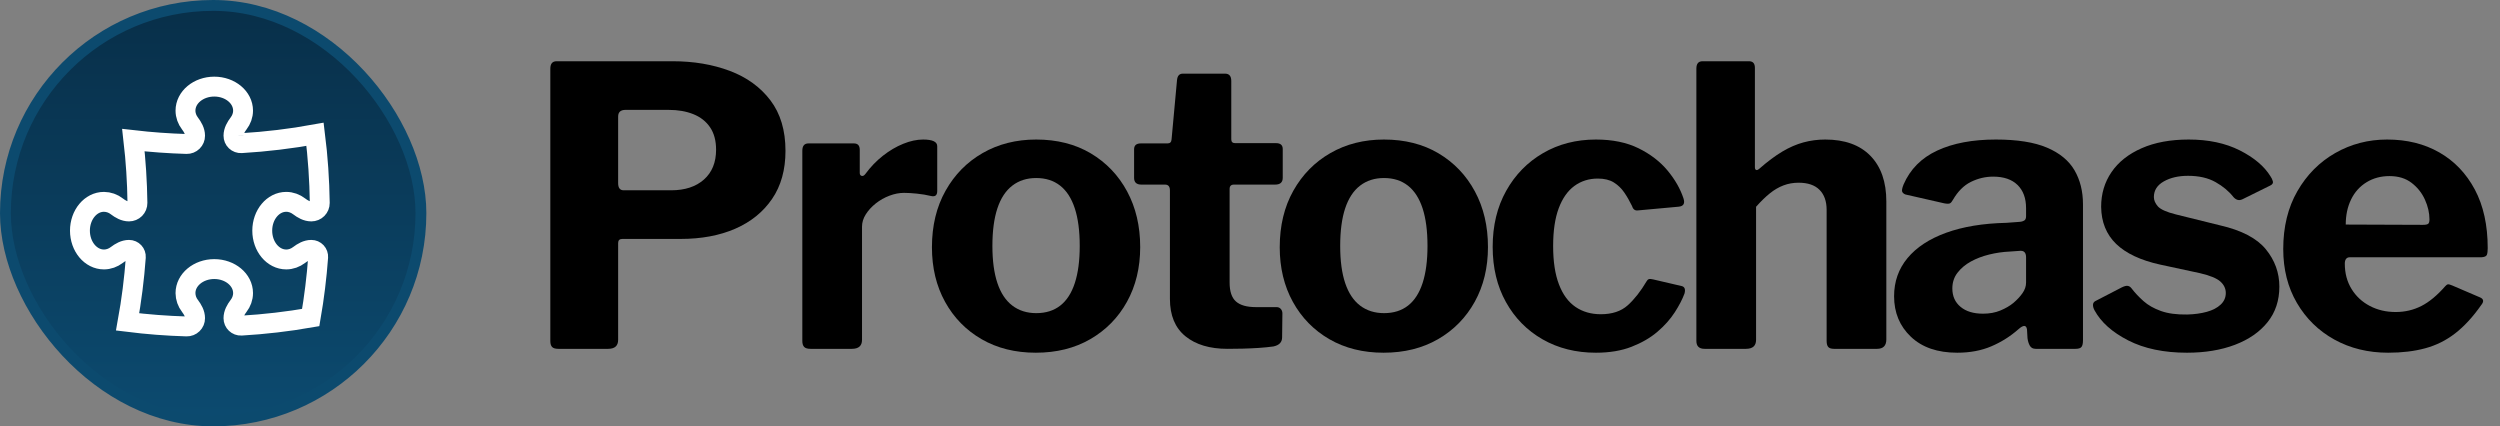
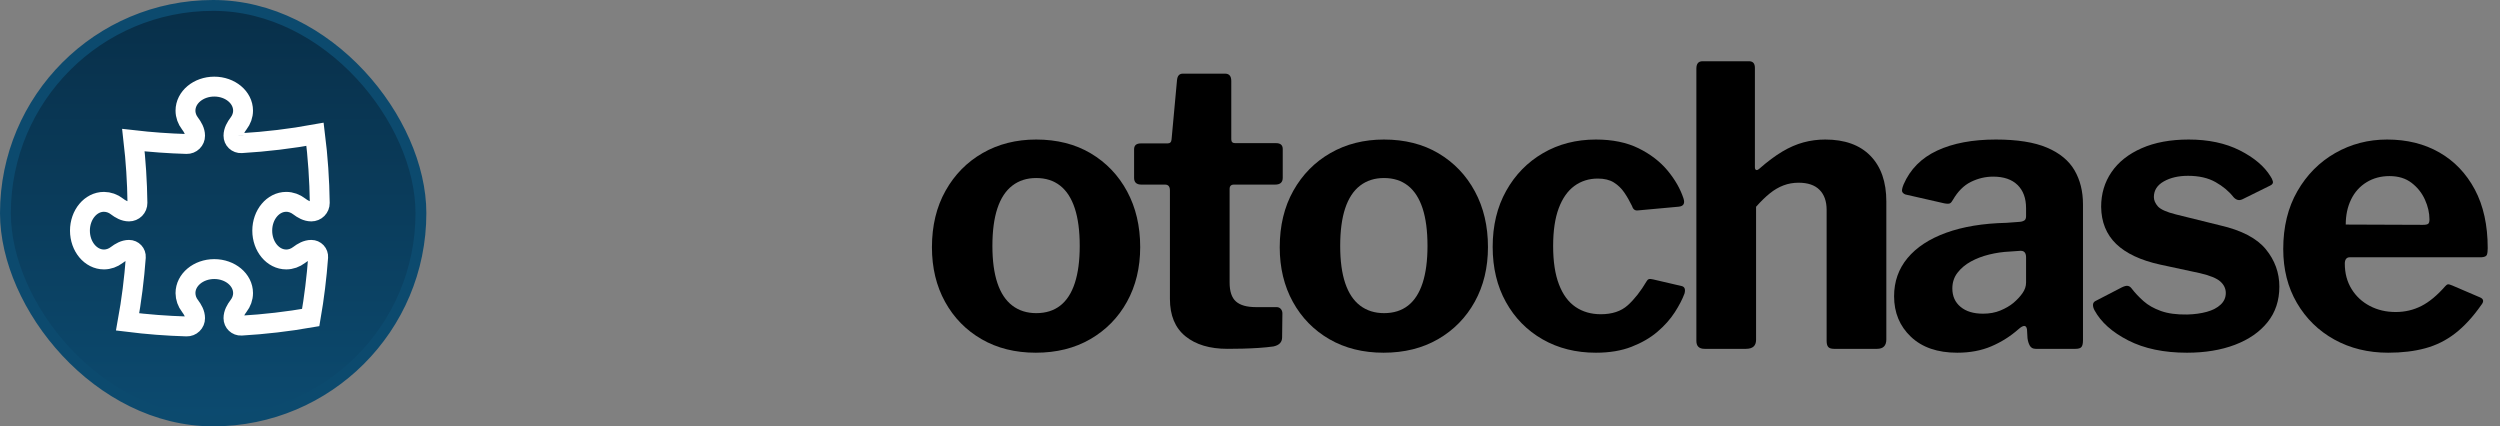
<svg xmlns="http://www.w3.org/2000/svg" width="129px" height="22px" viewBox="0 0 129 22" version="1.1">
  <rect x="0" y="0" width="129" height="22" fill="#808080" stroke="none" />
  <title>Group</title>
  <defs>
    <linearGradient x1="50%" y1="0%" x2="50%" y2="100%" id="linearGradient-1">
      <stop stop-color="#082F49" offset="0%" />
      <stop stop-color="#0C4A6F" offset="98.591%" />
      <stop stop-color="#0C4A6E" offset="100%" />
    </linearGradient>
  </defs>
  <g id="Page-1" stroke="none" stroke-width="1" fill="none" fill-rule="evenodd">
    <g id="Artboard" transform="translate(-36, -39)">
      <g id="Group" transform="translate(36, 39)">
        <g id="Protochase" transform="translate(28.397, 3.16)" fill="#000000" fill-rule="nonzero">
-           <path d="M12.134,4.624 C12.134,5.602 11.904,6.428 11.443,7.103 C10.982,7.778 10.348,8.291 9.539,8.643 C8.731,8.994 7.791,9.169 6.721,9.169 L3.716,9.169 C3.572,9.169 3.499,9.239 3.499,9.378 L3.499,14.375 C3.499,14.685 3.327,14.84 2.983,14.84 L0.417,14.84 C0.259,14.84 0.15,14.808 0.09,14.743 C0.03,14.678 0,14.577 0,14.438 L0,0.385 C0,0.128 0.107,0 0.323,0 L6.316,0 C7.394,0 8.373,0.165 9.254,0.495 C10.135,0.826 10.835,1.332 11.355,2.015 C11.874,2.698 12.134,3.567 12.134,4.624 Z M8.553,4.564 C8.553,4.099 8.449,3.714 8.243,3.41 C8.037,3.106 7.75,2.88 7.382,2.732 C7.013,2.584 6.589,2.51 6.11,2.51 L3.879,2.51 C3.626,2.51 3.499,2.625 3.499,2.855 L3.499,6.288 C3.499,6.536 3.594,6.659 3.782,6.659 L6.236,6.659 C6.946,6.659 7.51,6.474 7.927,6.104 C8.344,5.734 8.553,5.221 8.553,4.564 Z" id="Shape" />
-           <path d="M13.425,14.84 C13.268,14.84 13.158,14.807 13.096,14.74 C13.034,14.674 13.003,14.571 13.003,14.432 L13.003,4.619 C13.003,4.366 13.109,4.24 13.32,4.24 L15.664,4.24 C15.866,4.24 15.966,4.35 15.966,4.571 L15.966,5.76 C15.966,5.846 15.999,5.897 16.063,5.916 C16.128,5.934 16.192,5.902 16.254,5.82 C16.522,5.456 16.824,5.142 17.161,4.877 C17.498,4.612 17.848,4.406 18.209,4.26 C18.571,4.113 18.913,4.04 19.235,4.04 C19.721,4.04 19.964,4.154 19.964,4.383 L19.964,6.698 C19.964,6.917 19.859,7.002 19.65,6.955 C19.416,6.898 19.17,6.857 18.913,6.831 C18.655,6.805 18.435,6.792 18.252,6.792 C18.008,6.792 17.757,6.84 17.501,6.937 C17.245,7.033 17.009,7.166 16.794,7.336 C16.58,7.506 16.408,7.694 16.278,7.9 C16.148,8.105 16.083,8.318 16.083,8.537 L16.083,14.375 C16.083,14.685 15.909,14.84 15.561,14.84 L13.425,14.84 Z" id="Path" />
          <path d="M25.05,15.04 C23.991,15.04 23.059,14.808 22.255,14.343 C21.45,13.878 20.822,13.236 20.369,12.416 C19.917,11.596 19.691,10.657 19.691,9.6 C19.691,8.488 19.925,7.515 20.394,6.682 C20.862,5.848 21.501,5.2 22.31,4.736 C23.119,4.272 24.039,4.04 25.07,4.04 C26.148,4.04 27.087,4.278 27.888,4.754 C28.688,5.23 29.314,5.885 29.763,6.718 C30.212,7.552 30.437,8.508 30.437,9.588 C30.437,10.649 30.21,11.59 29.756,12.41 C29.302,13.23 28.671,13.873 27.863,14.34 C27.056,14.807 26.118,15.04 25.05,15.04 Z M25.075,12.998 C25.57,12.998 25.983,12.867 26.315,12.607 C26.647,12.347 26.897,11.958 27.065,11.442 C27.233,10.925 27.317,10.288 27.317,9.532 C27.317,8.756 27.232,8.109 27.062,7.59 C26.892,7.072 26.64,6.681 26.306,6.419 C25.972,6.157 25.56,6.026 25.07,6.026 C24.589,6.026 24.178,6.157 23.838,6.419 C23.497,6.681 23.241,7.072 23.069,7.59 C22.897,8.109 22.811,8.756 22.811,9.532 C22.811,10.294 22.897,10.932 23.069,11.446 C23.241,11.96 23.497,12.347 23.838,12.607 C24.178,12.867 24.591,12.998 25.075,12.998 Z" id="Shape" />
          <path d="M35.277,6.365 C35.126,6.365 35.051,6.44 35.051,6.591 L35.051,11.419 C35.051,11.877 35.16,12.203 35.378,12.396 C35.596,12.59 35.939,12.687 36.405,12.687 L37.472,12.687 C37.563,12.687 37.637,12.718 37.692,12.781 C37.747,12.843 37.775,12.92 37.775,13.012 L37.76,14.249 C37.76,14.497 37.611,14.653 37.313,14.717 C37.081,14.749 36.826,14.775 36.549,14.793 C36.272,14.811 35.996,14.823 35.721,14.83 C35.446,14.837 35.186,14.84 34.94,14.84 C34.026,14.84 33.303,14.623 32.77,14.19 C32.237,13.757 31.971,13.114 31.971,12.261 L31.971,6.662 C31.971,6.464 31.886,6.365 31.717,6.365 L30.498,6.365 C30.247,6.365 30.122,6.249 30.122,6.017 L30.122,4.545 C30.122,4.342 30.238,4.24 30.47,4.24 L31.851,4.24 C31.979,4.24 32.047,4.17 32.056,4.029 L32.336,0.983 C32.355,0.754 32.456,0.64 32.639,0.64 L34.814,0.64 C35.029,0.64 35.137,0.766 35.137,1.017 L35.137,4.029 C35.137,4.16 35.202,4.226 35.334,4.226 L37.444,4.226 C37.676,4.226 37.792,4.327 37.792,4.531 L37.792,6.017 C37.792,6.249 37.661,6.365 37.401,6.365 L35.277,6.365 Z" id="Path" />
          <path d="M42.995,15.04 C41.937,15.04 41.005,14.808 40.2,14.343 C39.396,13.878 38.767,13.236 38.315,12.416 C37.863,11.596 37.637,10.657 37.637,9.6 C37.637,8.488 37.871,7.515 38.339,6.682 C38.808,5.848 39.446,5.2 40.256,4.736 C41.065,4.272 41.985,4.04 43.015,4.04 C44.093,4.04 45.033,4.278 45.833,4.754 C46.634,5.23 47.259,5.885 47.708,6.718 C48.158,7.552 48.382,8.508 48.382,9.588 C48.382,10.649 48.155,11.59 47.701,12.41 C47.247,13.23 46.616,13.873 45.809,14.34 C45.001,14.807 44.064,15.04 42.995,15.04 Z M43.021,12.998 C43.515,12.998 43.928,12.867 44.26,12.607 C44.592,12.347 44.842,11.958 45.01,11.442 C45.178,10.925 45.262,10.288 45.262,9.532 C45.262,8.756 45.178,8.109 45.008,7.59 C44.838,7.072 44.586,6.681 44.252,6.419 C43.918,6.157 43.506,6.026 43.015,6.026 C42.534,6.026 42.124,6.157 41.783,6.419 C41.442,6.681 41.186,7.072 41.014,7.59 C40.842,8.109 40.757,8.756 40.757,9.532 C40.757,10.294 40.842,10.932 41.014,11.446 C41.186,11.96 41.442,12.347 41.783,12.607 C42.124,12.867 42.536,12.998 43.021,12.998 Z" id="Shape" />
          <path d="M53.952,4.04 C54.809,4.04 55.542,4.191 56.154,4.492 C56.765,4.794 57.263,5.176 57.647,5.638 C58.032,6.101 58.307,6.581 58.471,7.078 C58.557,7.342 58.471,7.485 58.214,7.506 L56.124,7.697 C55.972,7.719 55.87,7.644 55.818,7.475 C55.696,7.221 55.562,6.988 55.417,6.776 C55.272,6.563 55.092,6.39 54.877,6.255 C54.663,6.121 54.388,6.054 54.052,6.054 C53.59,6.054 53.186,6.182 52.838,6.437 C52.491,6.693 52.222,7.078 52.031,7.591 C51.84,8.105 51.745,8.755 51.745,9.54 C51.745,10.335 51.845,10.994 52.046,11.517 C52.246,12.04 52.531,12.427 52.9,12.678 C53.269,12.929 53.703,13.054 54.203,13.054 C54.788,13.054 55.252,12.901 55.594,12.593 C55.937,12.285 56.262,11.872 56.568,11.354 C56.599,11.296 56.637,11.26 56.683,11.244 C56.728,11.227 56.805,11.233 56.911,11.259 L58.383,11.602 C58.535,11.642 58.582,11.771 58.523,11.988 C58.415,12.279 58.248,12.603 58.019,12.958 C57.79,13.313 57.493,13.646 57.127,13.958 C56.762,14.271 56.317,14.529 55.792,14.733 C55.268,14.938 54.655,15.04 53.952,15.04 C52.92,15.04 52.003,14.81 51.2,14.35 C50.397,13.89 49.767,13.25 49.311,12.43 C48.854,11.61 48.625,10.66 48.625,9.58 C48.625,8.481 48.857,7.517 49.321,6.689 C49.784,5.86 50.417,5.211 51.22,4.743 C52.023,4.274 52.933,4.04 53.952,4.04 Z" id="Path" />
          <path d="M59.559,14.84 C59.277,14.84 59.136,14.704 59.136,14.432 L59.136,0.379 C59.136,0.126 59.242,0 59.453,0 L61.854,0 C62.056,0 62.156,0.115 62.156,0.345 L62.156,5.469 C62.156,5.545 62.177,5.592 62.218,5.61 C62.259,5.628 62.315,5.606 62.388,5.543 C62.809,5.174 63.203,4.88 63.569,4.662 C63.936,4.443 64.301,4.285 64.663,4.187 C65.025,4.089 65.398,4.04 65.783,4.04 C66.793,4.04 67.571,4.32 68.118,4.881 C68.664,5.442 68.938,6.227 68.938,7.237 L68.938,14.355 C68.938,14.678 68.778,14.84 68.458,14.84 L66.237,14.84 C66.098,14.84 66,14.809 65.943,14.747 C65.886,14.685 65.857,14.58 65.857,14.432 L65.857,7.671 C65.857,7.226 65.735,6.881 65.491,6.636 C65.247,6.39 64.887,6.268 64.409,6.268 C64.133,6.268 63.873,6.314 63.629,6.407 C63.386,6.499 63.152,6.636 62.927,6.817 C62.702,6.998 62.465,7.229 62.216,7.509 L62.216,14.375 C62.216,14.685 62.042,14.84 61.694,14.84 L59.559,14.84 Z" id="Path" />
          <path d="M75.754,13.828 C75.34,14.194 74.876,14.487 74.36,14.708 C73.845,14.929 73.257,15.04 72.595,15.04 C71.58,15.04 70.783,14.766 70.205,14.217 C69.627,13.669 69.338,12.971 69.338,12.126 C69.338,11.37 69.569,10.714 70.03,10.158 C70.492,9.602 71.156,9.166 72.022,8.851 C72.889,8.536 73.926,8.365 75.133,8.338 L75.836,8.286 C75.905,8.283 75.974,8.262 76.044,8.225 C76.113,8.188 76.148,8.113 76.148,8.001 L76.148,7.58 C76.148,7.069 76.001,6.67 75.708,6.384 C75.415,6.098 74.996,5.954 74.45,5.954 C74.052,5.954 73.669,6.045 73.303,6.225 C72.937,6.405 72.627,6.715 72.373,7.153 C72.323,7.244 72.274,7.304 72.223,7.331 C72.173,7.359 72.075,7.359 71.931,7.333 L69.926,6.876 C69.852,6.849 69.797,6.806 69.762,6.746 C69.727,6.686 69.748,6.558 69.826,6.362 C70.167,5.574 70.746,4.99 71.562,4.61 C72.377,4.23 73.387,4.04 74.59,4.04 C75.692,4.04 76.571,4.179 77.226,4.457 C77.881,4.735 78.354,5.125 78.647,5.626 C78.939,6.127 79.085,6.713 79.085,7.386 L79.085,14.398 C79.085,14.563 79.059,14.678 79.007,14.743 C78.955,14.808 78.852,14.84 78.7,14.84 L76.644,14.84 C76.505,14.84 76.405,14.786 76.343,14.679 C76.282,14.572 76.241,14.442 76.222,14.289 L76.196,13.839 C76.16,13.603 76.013,13.599 75.754,13.828 Z M76.148,10.118 C76.148,9.886 76.05,9.774 75.853,9.782 L75.285,9.822 C74.945,9.837 74.601,9.887 74.252,9.972 C73.904,10.057 73.588,10.177 73.304,10.332 C73.02,10.488 72.789,10.681 72.611,10.912 C72.433,11.142 72.344,11.413 72.344,11.724 C72.344,12.123 72.485,12.439 72.768,12.674 C73.05,12.909 73.436,13.026 73.927,13.026 C74.258,13.026 74.557,12.972 74.821,12.863 C75.085,12.754 75.309,12.624 75.492,12.473 C75.685,12.309 75.843,12.14 75.965,11.965 C76.087,11.79 76.148,11.609 76.148,11.42 L76.148,10.118 Z" id="Shape" />
          <path d="M86.845,7.004 C86.614,6.708 86.307,6.452 85.924,6.236 C85.541,6.02 85.068,5.912 84.506,5.912 C84.013,5.912 83.596,6.008 83.255,6.201 C82.913,6.394 82.743,6.663 82.743,7.008 C82.743,7.171 82.811,7.33 82.947,7.487 C83.084,7.643 83.392,7.782 83.87,7.902 L86.157,8.468 C87.267,8.722 88.054,9.133 88.52,9.702 C88.985,10.271 89.218,10.914 89.218,11.63 C89.218,12.346 89.015,12.957 88.61,13.463 C88.204,13.97 87.642,14.359 86.925,14.632 C86.207,14.904 85.382,15.04 84.451,15.04 C83.259,15.04 82.249,14.829 81.421,14.406 C80.593,13.983 80.012,13.464 79.678,12.848 C79.627,12.752 79.601,12.66 79.601,12.575 C79.601,12.489 79.64,12.423 79.718,12.378 L81.085,11.67 C81.216,11.606 81.318,11.579 81.391,11.59 C81.465,11.602 81.527,11.64 81.578,11.704 C81.761,11.943 81.971,12.168 82.209,12.378 C82.446,12.589 82.746,12.759 83.109,12.888 C83.473,13.018 83.925,13.078 84.466,13.069 C84.838,13.059 85.174,13.013 85.476,12.93 C85.777,12.847 86.016,12.722 86.191,12.556 C86.367,12.39 86.454,12.191 86.454,11.958 C86.454,11.732 86.361,11.536 86.175,11.368 C85.989,11.2 85.637,11.056 85.12,10.935 L83.075,10.495 C82.065,10.274 81.306,9.918 80.798,9.428 C80.29,8.937 80.031,8.298 80.022,7.51 C80.022,6.84 80.2,6.243 80.557,5.721 C80.914,5.198 81.433,4.787 82.113,4.488 C82.792,4.189 83.601,4.04 84.54,4.04 C85.556,4.04 86.434,4.226 87.172,4.598 C87.91,4.971 88.439,5.417 88.759,5.937 C88.814,6.015 88.855,6.1 88.881,6.191 C88.908,6.282 88.865,6.355 88.753,6.411 L87.31,7.124 C87.217,7.166 87.132,7.175 87.056,7.151 C86.98,7.127 86.91,7.078 86.845,7.004 Z" id="Path" />
          <path d="M92.595,10.439 C92.595,10.939 92.711,11.376 92.943,11.752 C93.174,12.128 93.489,12.42 93.887,12.628 C94.284,12.836 94.728,12.94 95.218,12.94 C95.695,12.94 96.137,12.837 96.543,12.631 C96.949,12.425 97.361,12.084 97.778,11.608 C97.827,11.551 97.874,11.519 97.916,11.512 C97.959,11.505 98.034,11.525 98.14,11.571 L99.569,12.184 C99.763,12.266 99.784,12.399 99.632,12.583 C99.202,13.197 98.754,13.683 98.288,14.043 C97.823,14.403 97.309,14.659 96.746,14.811 C96.183,14.964 95.546,15.04 94.833,15.04 C93.798,15.04 92.871,14.813 92.054,14.36 C91.237,13.907 90.594,13.277 90.123,12.471 C89.653,11.666 89.418,10.739 89.418,9.691 C89.418,8.546 89.661,7.551 90.148,6.705 C90.634,5.86 91.284,5.204 92.098,4.738 C92.913,4.273 93.805,4.04 94.777,4.04 C95.799,4.04 96.698,4.262 97.473,4.706 C98.248,5.149 98.858,5.787 99.303,6.618 C99.747,7.45 99.969,8.459 99.969,9.645 C99.969,9.791 99.956,9.904 99.928,9.983 C99.9,10.062 99.804,10.107 99.638,10.116 L92.843,10.116 C92.765,10.116 92.704,10.144 92.661,10.199 C92.617,10.254 92.595,10.334 92.595,10.439 Z M96.623,8.442 C96.76,8.442 96.851,8.424 96.896,8.389 C96.941,8.353 96.963,8.278 96.963,8.162 C96.963,7.827 96.886,7.488 96.731,7.145 C96.577,6.801 96.348,6.512 96.044,6.278 C95.741,6.043 95.359,5.926 94.899,5.926 C94.456,5.926 94.062,6.032 93.715,6.245 C93.369,6.458 93.104,6.753 92.92,7.131 C92.736,7.509 92.643,7.941 92.643,8.427 L96.623,8.442 Z" id="Shape" />
        </g>
        <g id="Group-2">
          <rect id="Rectangle" stroke="#0C4A6E" stroke-width="0.56" fill="url(#linearGradient-1)" x="0.28" y="0.28" width="21.44" height="21.44" rx="10.72" />
          <g id="puzzle" transform="translate(4.125, 4.469)" stroke="#FFFFFF" stroke-width="1.026">
            <path d="M7.922,2.535 C7.922,2.301 8.044,2.088 8.186,1.901 C8.332,1.71 8.417,1.483 8.417,1.239 C8.417,0.554 7.752,0 6.931,0 C6.111,0 5.446,0.555 5.446,1.239 C5.446,1.483 5.531,1.71 5.677,1.901 C5.818,2.088 5.941,2.301 5.941,2.535 L5.941,2.535 C5.942,2.65 5.896,2.759 5.814,2.839 C5.733,2.919 5.622,2.963 5.508,2.96 C4.589,2.933 3.672,2.867 2.759,2.762 C2.882,3.827 2.953,4.909 2.967,6.004 C2.969,6.12 2.923,6.231 2.842,6.314 C2.76,6.396 2.649,6.442 2.533,6.442 L2.533,6.442 C2.299,6.442 2.087,6.319 1.9,6.177 C1.711,6.029 1.478,5.948 1.238,5.946 C0.554,5.946 0,6.612 0,7.433 C0,8.254 0.555,8.919 1.238,8.919 C1.481,8.919 1.708,8.835 1.9,8.689 C2.087,8.547 2.299,8.424 2.533,8.424 L2.533,8.424 C2.738,8.424 2.899,8.596 2.884,8.8 C2.802,9.921 2.661,11.036 2.46,12.141 C3.462,12.266 4.479,12.345 5.508,12.375 C5.622,12.378 5.733,12.334 5.814,12.254 C5.896,12.174 5.942,12.064 5.941,11.95 L5.941,11.95 C5.941,11.715 5.818,11.503 5.677,11.316 C5.529,11.127 5.448,10.894 5.446,10.654 C5.446,9.97 6.112,9.415 6.931,9.415 C7.752,9.415 8.417,9.97 8.417,10.654 C8.417,10.898 8.332,11.125 8.186,11.316 C8.044,11.503 7.922,11.715 7.922,11.95 L7.922,11.95 C7.922,12.17 8.105,12.346 8.325,12.333 C9.526,12.263 10.722,12.124 11.908,11.917 C12.087,10.885 12.215,9.845 12.292,8.8 C12.299,8.703 12.265,8.607 12.198,8.535 C12.131,8.464 12.038,8.423 11.94,8.424 L11.94,8.424 C11.706,8.424 11.494,8.547 11.307,8.689 C11.115,8.835 10.888,8.919 10.645,8.919 C9.961,8.919 9.407,8.254 9.407,7.433 C9.407,6.612 9.961,5.946 10.645,5.946 C10.889,5.946 11.115,6.031 11.307,6.177 C11.494,6.319 11.706,6.442 11.941,6.442 L11.941,6.442 C12.056,6.442 12.168,6.396 12.249,6.314 C12.331,6.231 12.376,6.12 12.375,6.004 C12.359,4.82 12.278,3.637 12.131,2.462 C10.886,2.688 9.616,2.842 8.324,2.918 C8.219,2.923 8.117,2.886 8.04,2.813 C7.964,2.741 7.921,2.64 7.922,2.534 L7.922,2.534 L7.922,2.535 Z" id="Path" />
          </g>
        </g>
      </g>
    </g>
  </g>
</svg>